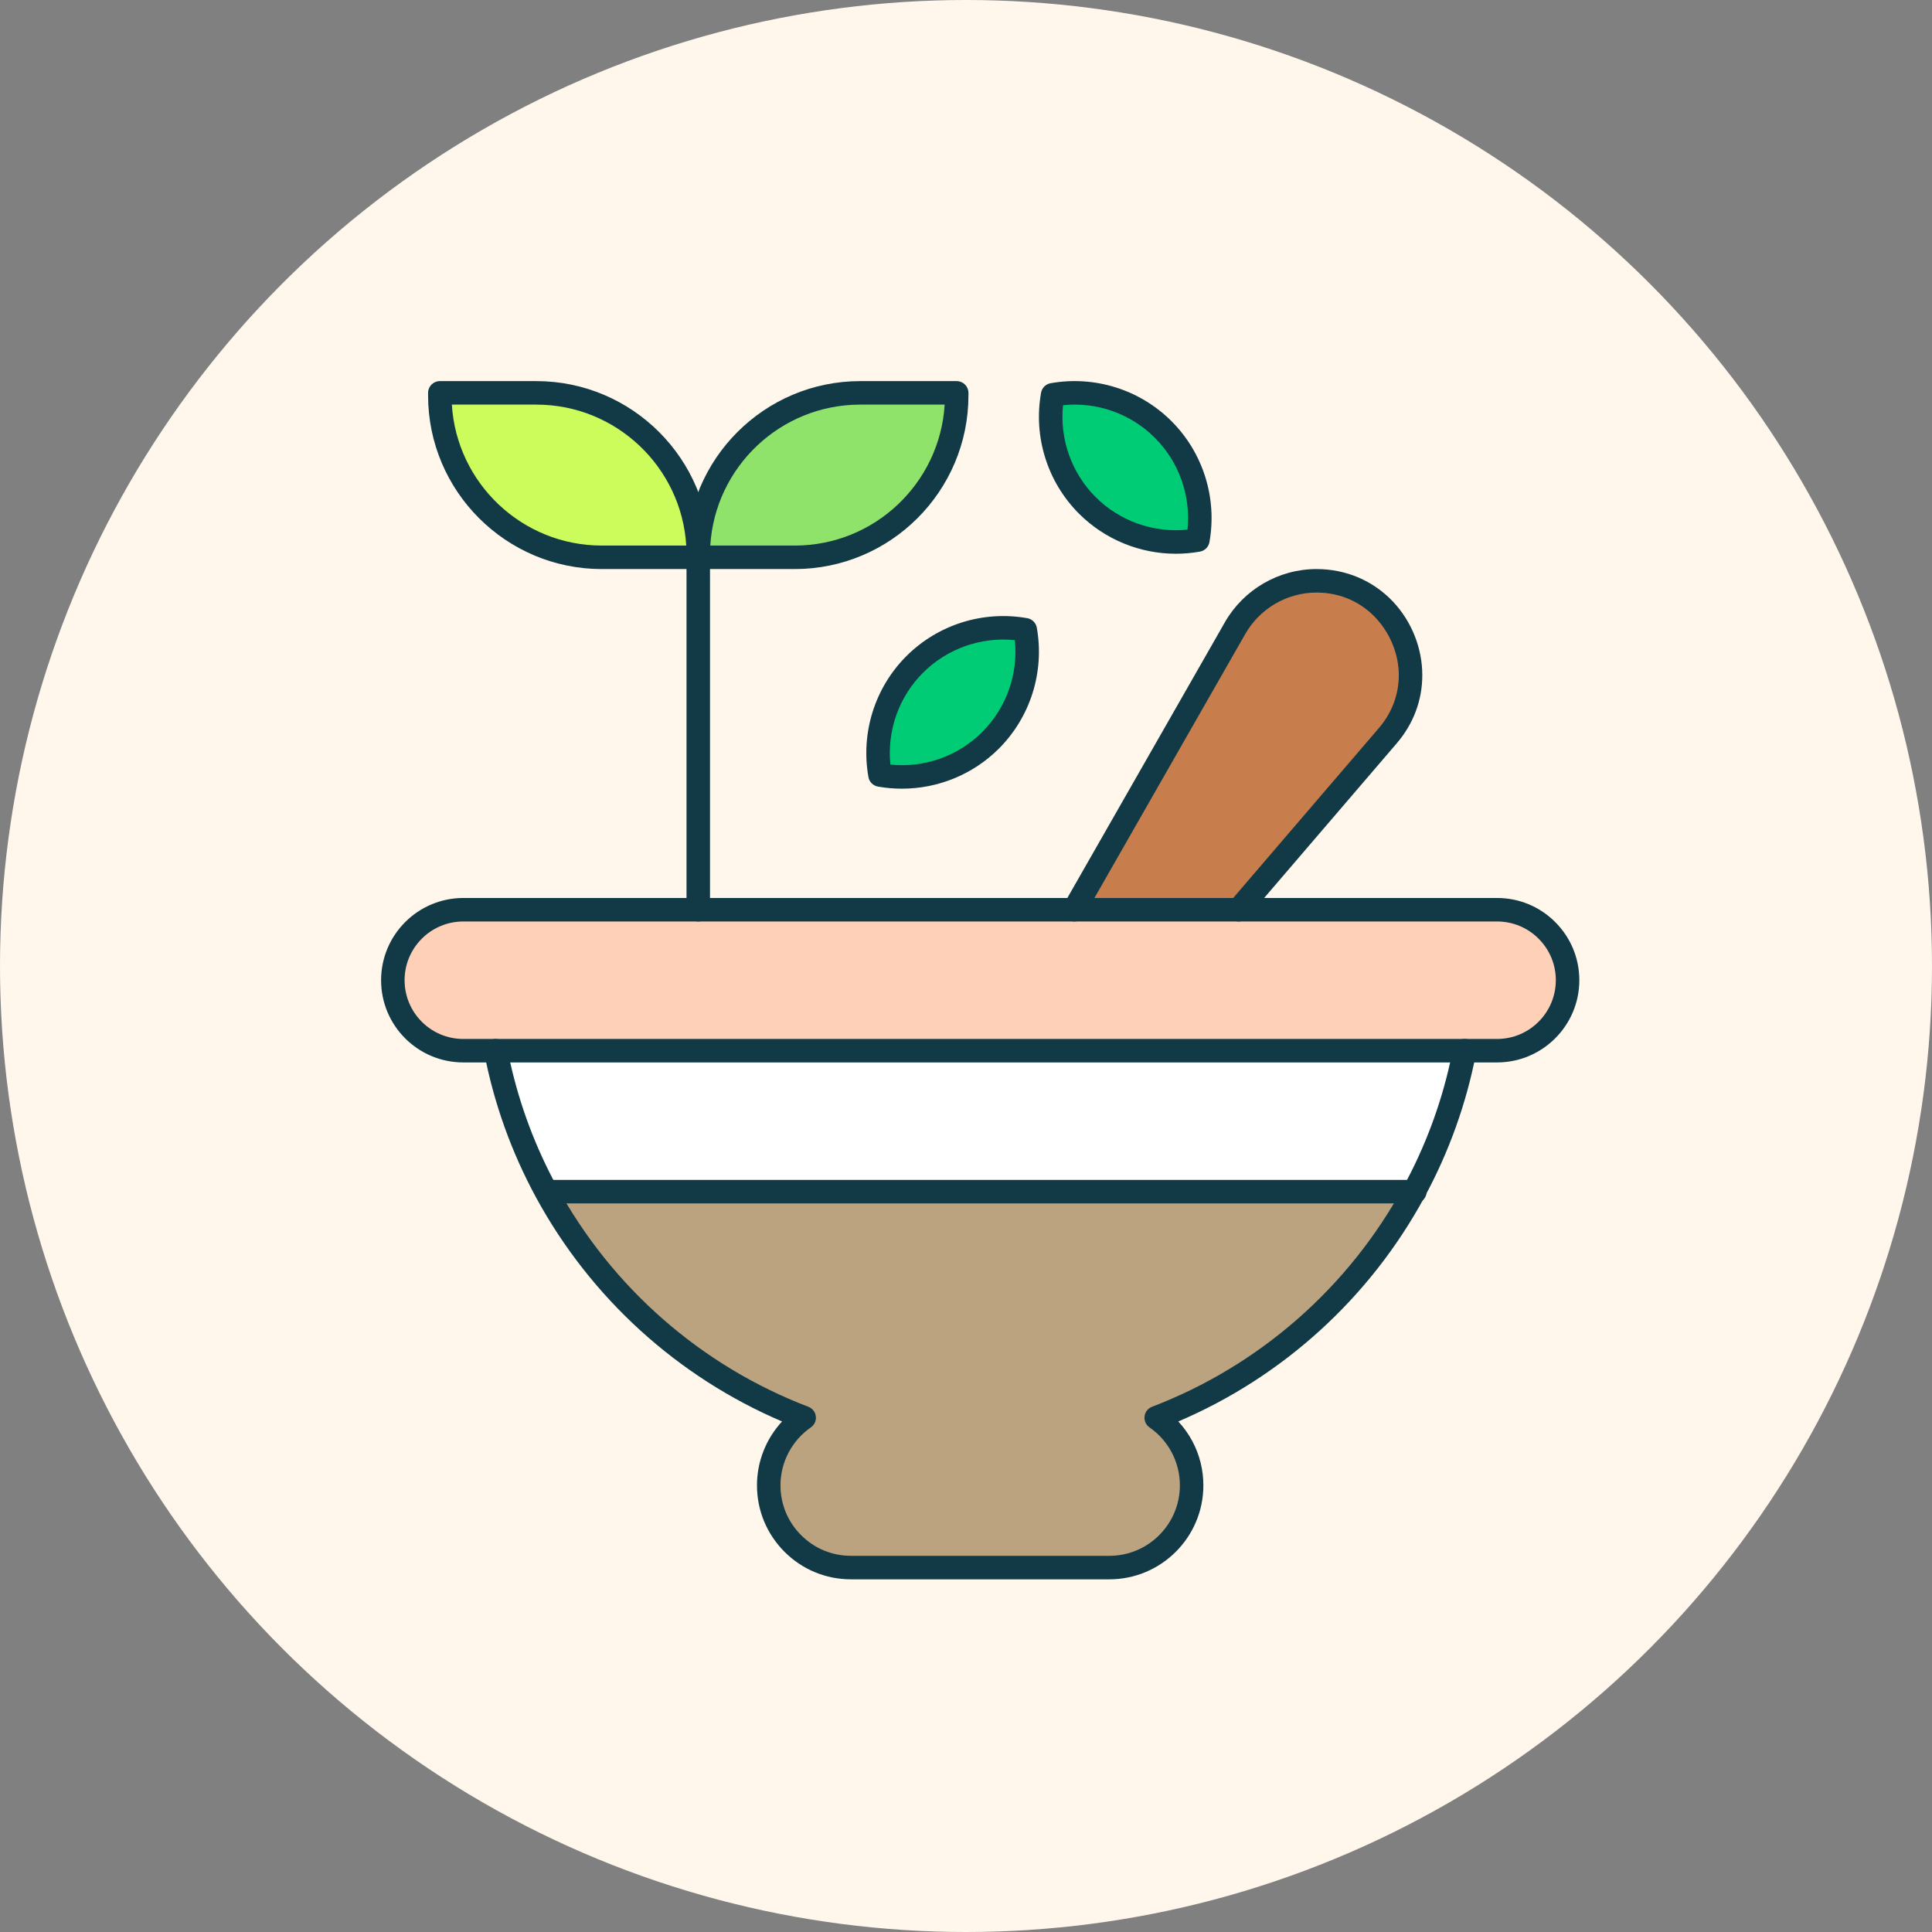
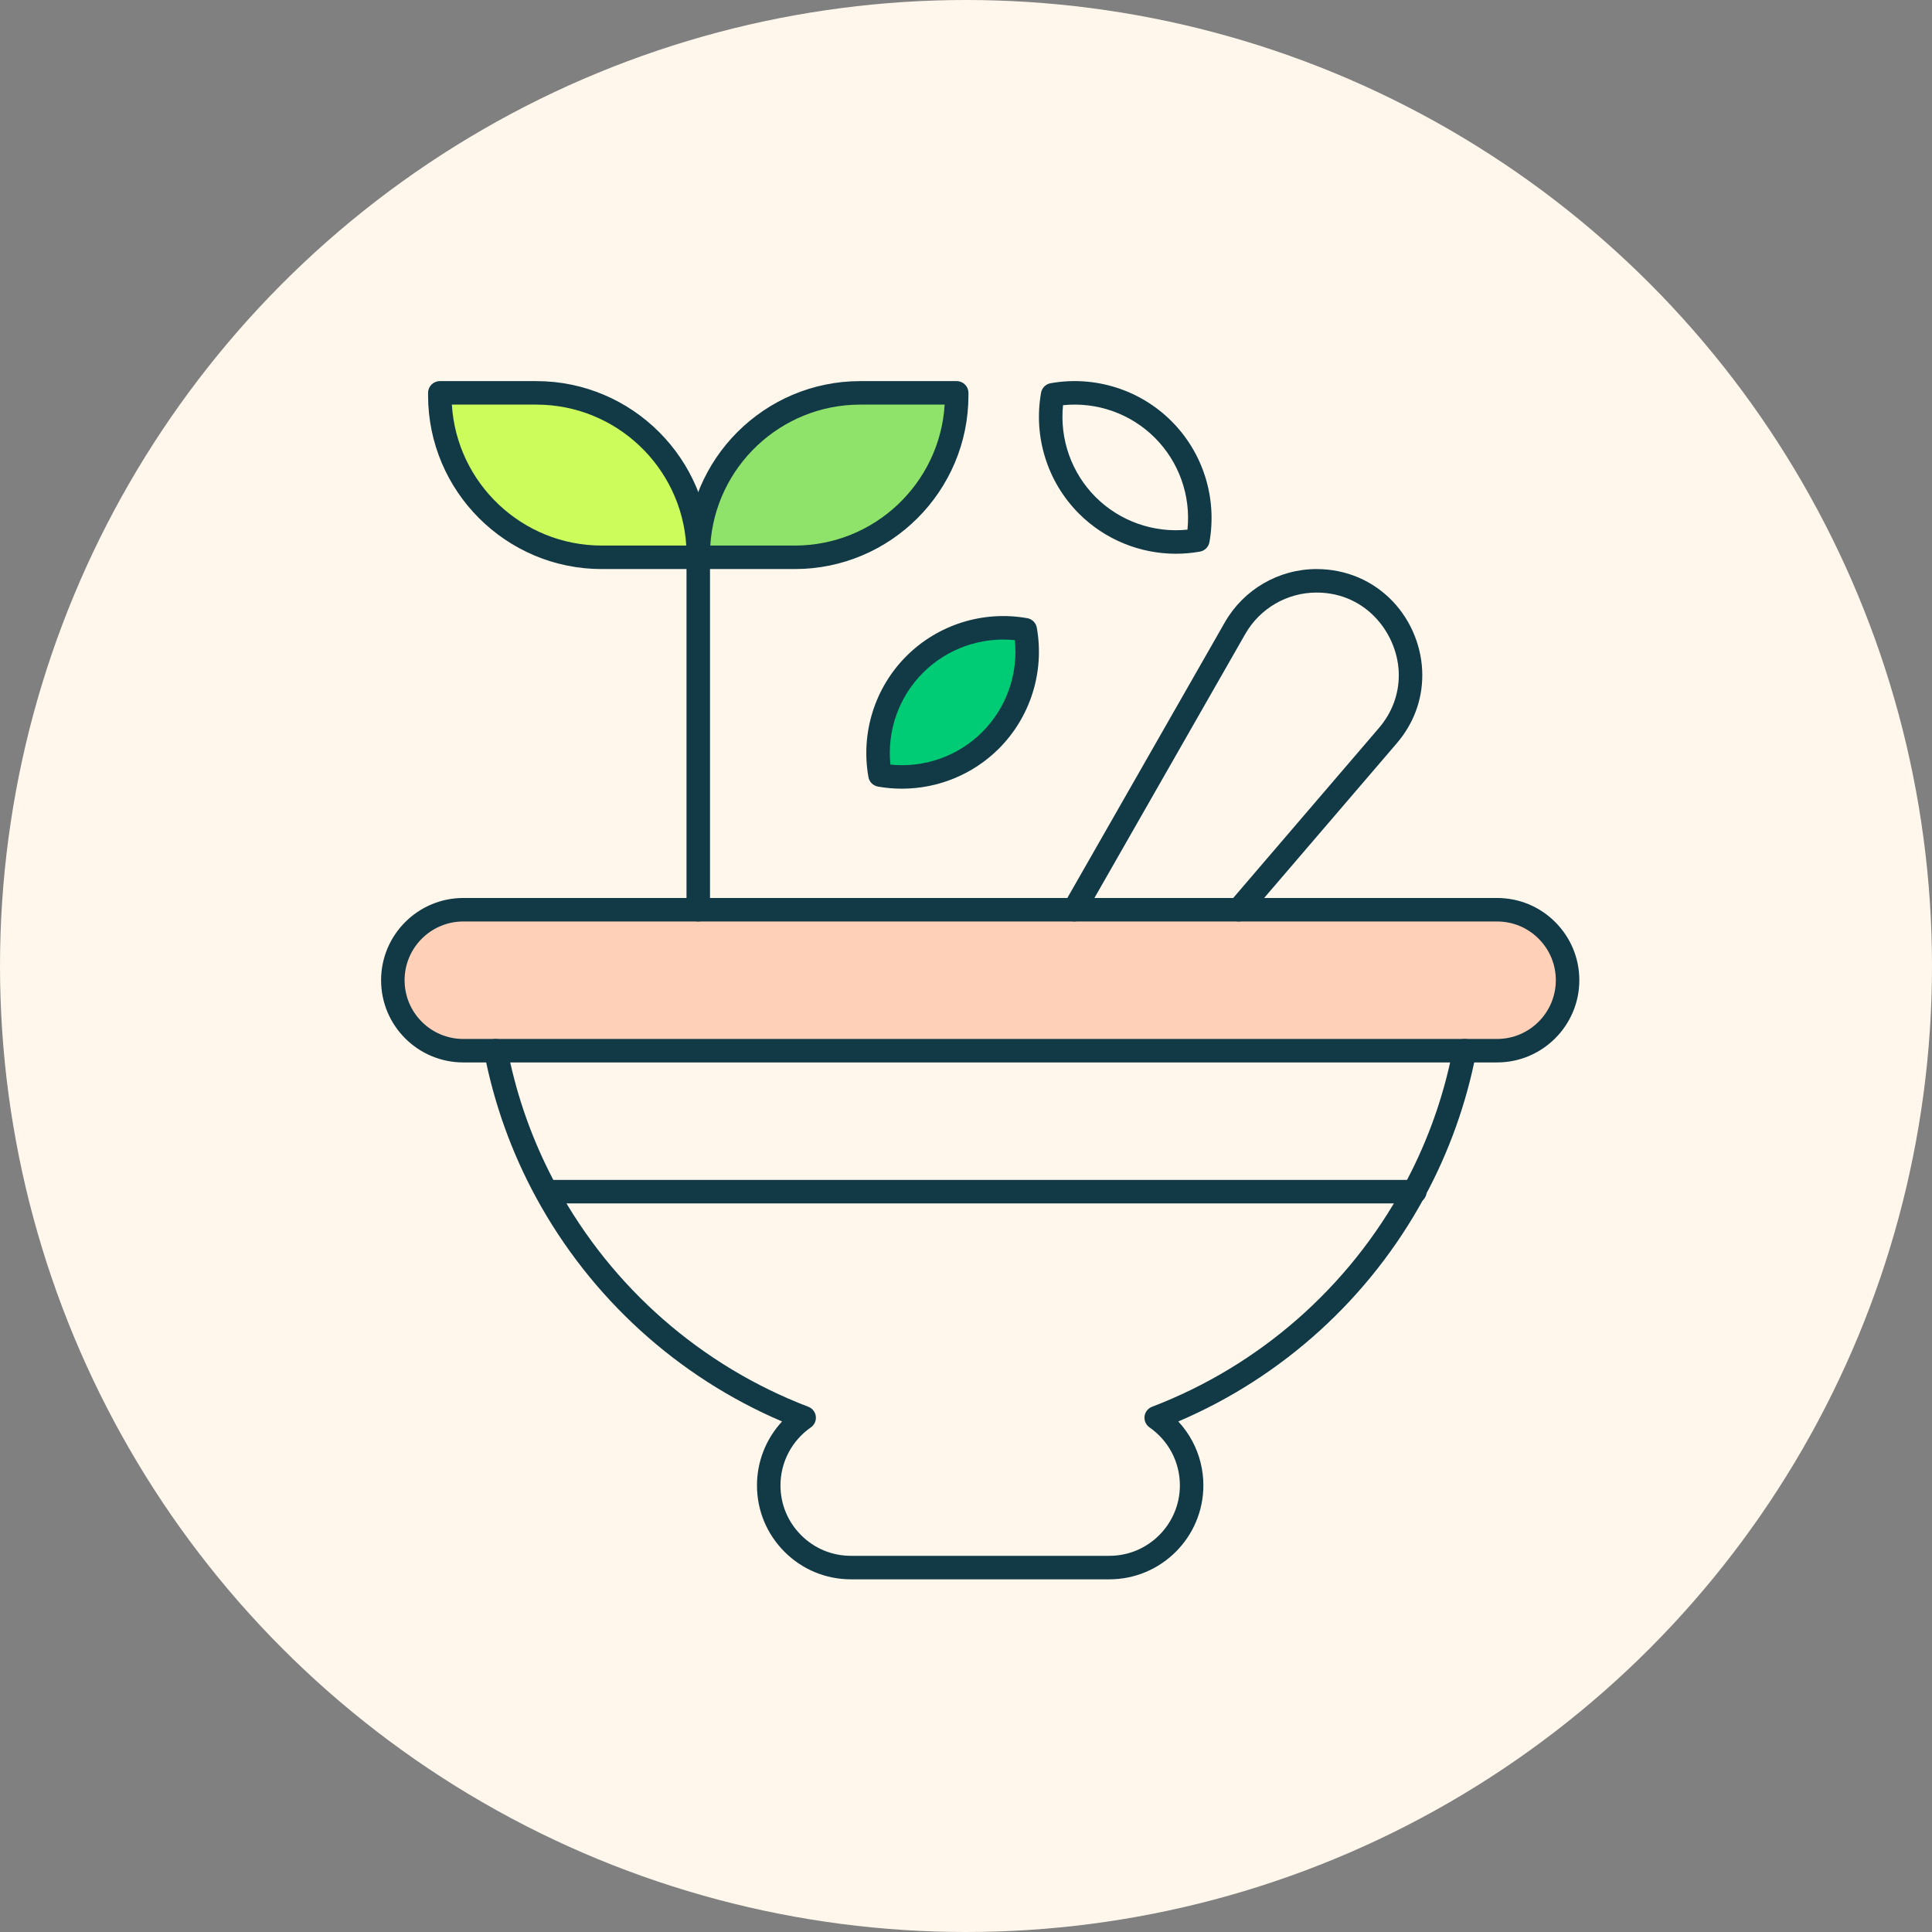
<svg xmlns="http://www.w3.org/2000/svg" fill="none" height="68" viewBox="0 0 68 68" width="68">
  <rect x="0" y="0" width="68" height="68" fill="#808080" stroke="none" />
  <circle cx="34" cy="34" fill="#FFF7EB" r="34" />
  <g clip-path="url(#clip0_1_42348)">
-     <path d="M40.941 15.117C41.999 16.175 42.405 17.638 42.161 19.009C40.792 19.252 39.328 18.846 38.27 17.787C37.211 16.729 36.805 15.266 37.049 13.896C38.419 13.652 39.882 14.059 40.941 15.117Z" fill="#00CC76" />
    <path d="M36.085 22.165C36.329 23.535 35.923 24.998 34.864 26.056C33.806 27.115 32.342 27.521 30.973 27.278C30.729 25.907 31.135 24.445 32.194 23.386C33.252 22.328 34.715 21.921 36.085 22.165Z" fill="#00CC76" />
    <path d="M33.672 13.827V13.917C33.672 17.065 31.121 19.616 27.973 19.616H24.576V19.526C24.576 16.379 27.127 13.827 30.275 13.827H33.672Z" fill="#90E36A" />
    <path d="M24.577 19.526V19.616H21.18C18.032 19.616 15.48 17.065 15.48 13.917V13.827H18.878C22.026 13.827 24.577 16.379 24.577 19.526Z" fill="#CCFC5C" />
-     <path d="M49.648 23.763C49.648 24.498 49.399 25.249 48.846 25.894L43.596 32.019H37.808L43.472 22.106C44.06 21.078 45.154 20.442 46.339 20.442C48.31 20.442 49.648 22.058 49.648 23.763Z" fill="#C77E4C" />
-     <path d="M19.284 41.942H49.772C47.806 45.567 44.585 48.413 40.695 49.9C41.072 50.161 41.383 50.509 41.601 50.916C41.819 51.322 41.942 51.786 41.942 52.279C41.942 53.877 40.646 55.173 39.047 55.173H29.951C29.153 55.173 28.428 54.849 27.905 54.326C27.381 53.802 27.057 53.078 27.057 52.279C27.057 51.293 27.551 50.422 28.304 49.9C24.422 48.416 21.208 45.58 19.24 41.966L19.284 41.942Z" fill="#BCA37F" />
    <path d="M54.446 32.746C54.895 33.195 55.172 33.816 55.172 34.5C55.172 35.87 54.062 36.981 52.692 36.981H51.549C51.038 36.981 16.888 36.981 16.307 36.981C14.938 36.981 13.826 35.87 13.826 34.5C13.826 33.13 14.937 32.02 16.307 32.02H24.576H37.807H43.595H52.692C53.376 32.02 53.996 32.297 54.446 32.746Z" fill="#FFD0B8" />
-     <path d="M17.45 36.981H51.549C51.209 38.745 50.602 40.413 49.772 41.943H19.284L19.241 41.967C18.404 40.43 17.792 38.754 17.45 36.981Z" fill="white" />
    <path d="M17.45 37.394H16.307C14.708 37.394 13.413 36.099 13.413 34.5C13.413 32.904 14.711 31.606 16.307 31.606H37.807C38.036 31.606 38.221 31.791 38.221 32.019C38.221 32.248 38.036 32.433 37.807 32.433H16.307C15.167 32.433 14.24 33.36 14.24 34.5C14.24 35.642 15.165 36.568 16.307 36.568H17.45C17.678 36.568 17.864 36.753 17.864 36.981C17.864 37.209 17.678 37.394 17.45 37.394Z" fill="#113946" />
    <path d="M52.692 37.394H51.549C51.321 37.394 51.136 37.209 51.136 36.981C51.136 36.753 51.321 36.568 51.549 36.568H52.692C53.832 36.568 54.76 35.64 54.76 34.5C54.76 33.948 54.544 33.429 54.154 33.039C53.763 32.648 53.244 32.433 52.692 32.433H43.596C43.368 32.433 43.183 32.248 43.183 32.019C43.183 31.791 43.368 31.606 43.596 31.606H52.692C53.465 31.606 54.192 31.907 54.739 32.454C55.285 33.001 55.587 33.727 55.587 34.5C55.587 36.096 54.288 37.394 52.692 37.394Z" fill="#113946" />
    <path d="M43.596 32.433H37.807C37.66 32.433 37.523 32.354 37.449 32.227C37.375 32.099 37.375 31.942 37.448 31.814L43.112 21.901C43.773 20.746 45.009 20.029 46.338 20.029C47.377 20.029 48.334 20.438 49.033 21.18C49.686 21.874 50.06 22.815 50.06 23.763C50.06 24.646 49.749 25.476 49.16 26.163L43.909 32.288C43.831 32.38 43.716 32.433 43.596 32.433ZM38.52 31.606H43.405L48.532 25.625C48.991 25.09 49.233 24.446 49.233 23.763C49.233 22.365 48.127 20.856 46.338 20.856C45.304 20.856 44.344 21.413 43.831 22.311L38.52 31.606Z" fill="#113946" />
    <path d="M39.047 55.587H29.951C29.067 55.587 28.237 55.243 27.612 54.618C26.988 53.993 26.643 53.163 26.643 52.279C26.643 51.438 26.965 50.637 27.526 50.031C23.852 48.463 20.798 45.691 18.877 42.164C18.005 40.562 17.388 38.845 17.044 37.059C16.995 36.804 17.19 36.567 17.45 36.567H51.549C51.672 36.567 51.789 36.623 51.867 36.718C51.946 36.813 51.978 36.938 51.955 37.059C51.612 38.837 51 40.546 50.135 42.139C48.215 45.678 45.156 48.459 41.472 50.031C41.665 50.239 41.831 50.471 41.965 50.721C42.22 51.197 42.355 51.736 42.355 52.279C42.355 54.103 40.871 55.587 39.047 55.587ZM17.958 37.394C18.299 38.92 18.852 40.389 19.603 41.769C21.539 45.322 24.681 48.073 28.451 49.514C28.595 49.568 28.696 49.698 28.714 49.85C28.733 50.002 28.666 50.152 28.54 50.239C27.87 50.704 27.47 51.467 27.47 52.279C27.47 52.942 27.728 53.565 28.197 54.033C28.665 54.502 29.288 54.76 29.951 54.76H39.047C40.415 54.76 41.528 53.647 41.528 52.279C41.528 51.871 41.427 51.468 41.236 51.111C41.05 50.765 40.782 50.463 40.459 50.24C40.333 50.152 40.266 50.002 40.284 49.85C40.303 49.698 40.404 49.568 40.547 49.514C44.327 48.069 47.474 45.31 49.408 41.745C50.153 40.374 50.701 38.912 51.04 37.394H17.958V37.394Z" fill="#113946" />
    <path d="M24.577 20.029H21.18C17.809 20.029 15.067 17.287 15.067 13.917V13.827C15.067 13.599 15.252 13.414 15.481 13.414H18.878C22.248 13.414 24.991 16.156 24.991 19.526C24.991 19.541 24.99 19.556 24.988 19.571C24.99 19.586 24.991 19.6 24.991 19.616C24.991 19.844 24.805 20.029 24.577 20.029ZM15.904 14.241C16.072 17.005 18.374 19.202 21.18 19.202H24.154C23.986 16.438 21.683 14.241 18.878 14.241H15.904Z" fill="#113946" />
    <path d="M27.974 20.029H24.577C24.331 20.029 24.139 19.816 24.166 19.571C24.164 19.556 24.163 19.541 24.163 19.526C24.163 16.156 26.905 13.414 30.276 13.414H33.673C33.901 13.414 34.086 13.599 34.086 13.827V13.917C34.086 17.287 31.344 20.029 27.974 20.029ZM25 19.202H27.974C30.78 19.202 33.082 17.005 33.249 14.241H30.276C27.47 14.241 25.168 16.438 25 19.202Z" fill="#113946" />
    <path d="M24.576 32.433C24.348 32.433 24.163 32.248 24.163 32.019V18.788C24.163 18.56 24.348 18.375 24.576 18.375C24.805 18.375 24.99 18.56 24.99 18.788V32.019C24.99 32.248 24.805 32.433 24.576 32.433Z" fill="#113946" />
    <path d="M31.746 27.759C31.465 27.759 31.182 27.735 30.901 27.685C30.73 27.655 30.596 27.521 30.566 27.35C30.29 25.798 30.789 24.206 31.901 23.094C33.014 21.981 34.605 21.482 36.157 21.758C36.328 21.788 36.462 21.922 36.492 22.092C36.769 23.645 36.269 25.236 35.157 26.349C34.246 27.259 33.014 27.759 31.746 27.759ZM31.339 26.912C32.531 27.033 33.721 26.616 34.572 25.764C35.424 24.912 35.842 23.722 35.719 22.531C34.528 22.409 33.338 22.827 32.486 23.679C31.634 24.53 31.217 25.721 31.339 26.912Z" fill="#113946" />
    <path d="M41.389 19.49C40.12 19.49 38.888 18.99 37.977 18.079C36.865 16.967 36.366 15.376 36.642 13.823C36.673 13.652 36.806 13.519 36.977 13.488C38.529 13.212 40.12 13.711 41.233 14.824C42.346 15.937 42.845 17.528 42.568 19.081C42.538 19.251 42.404 19.385 42.234 19.415C41.952 19.465 41.669 19.49 41.389 19.49ZM37.415 14.261C37.293 15.453 37.711 16.643 38.562 17.495C39.413 18.346 40.604 18.764 41.795 18.642C41.918 17.451 41.5 16.261 40.648 15.409C39.797 14.557 38.606 14.139 37.415 14.261Z" fill="#113946" />
    <path d="M49.798 42.356H19.285C19.056 42.356 18.871 42.171 18.871 41.942C18.871 41.714 19.056 41.529 19.285 41.529H49.798C50.026 41.529 50.212 41.714 50.212 41.942C50.212 42.171 50.026 42.356 49.798 42.356Z" fill="#113946" />
  </g>
  <defs>
    <clipPath id="clip0_1_42348">
      <rect fill="white" height="43" transform="translate(13 13)" width="43" />
    </clipPath>
  </defs>
</svg>